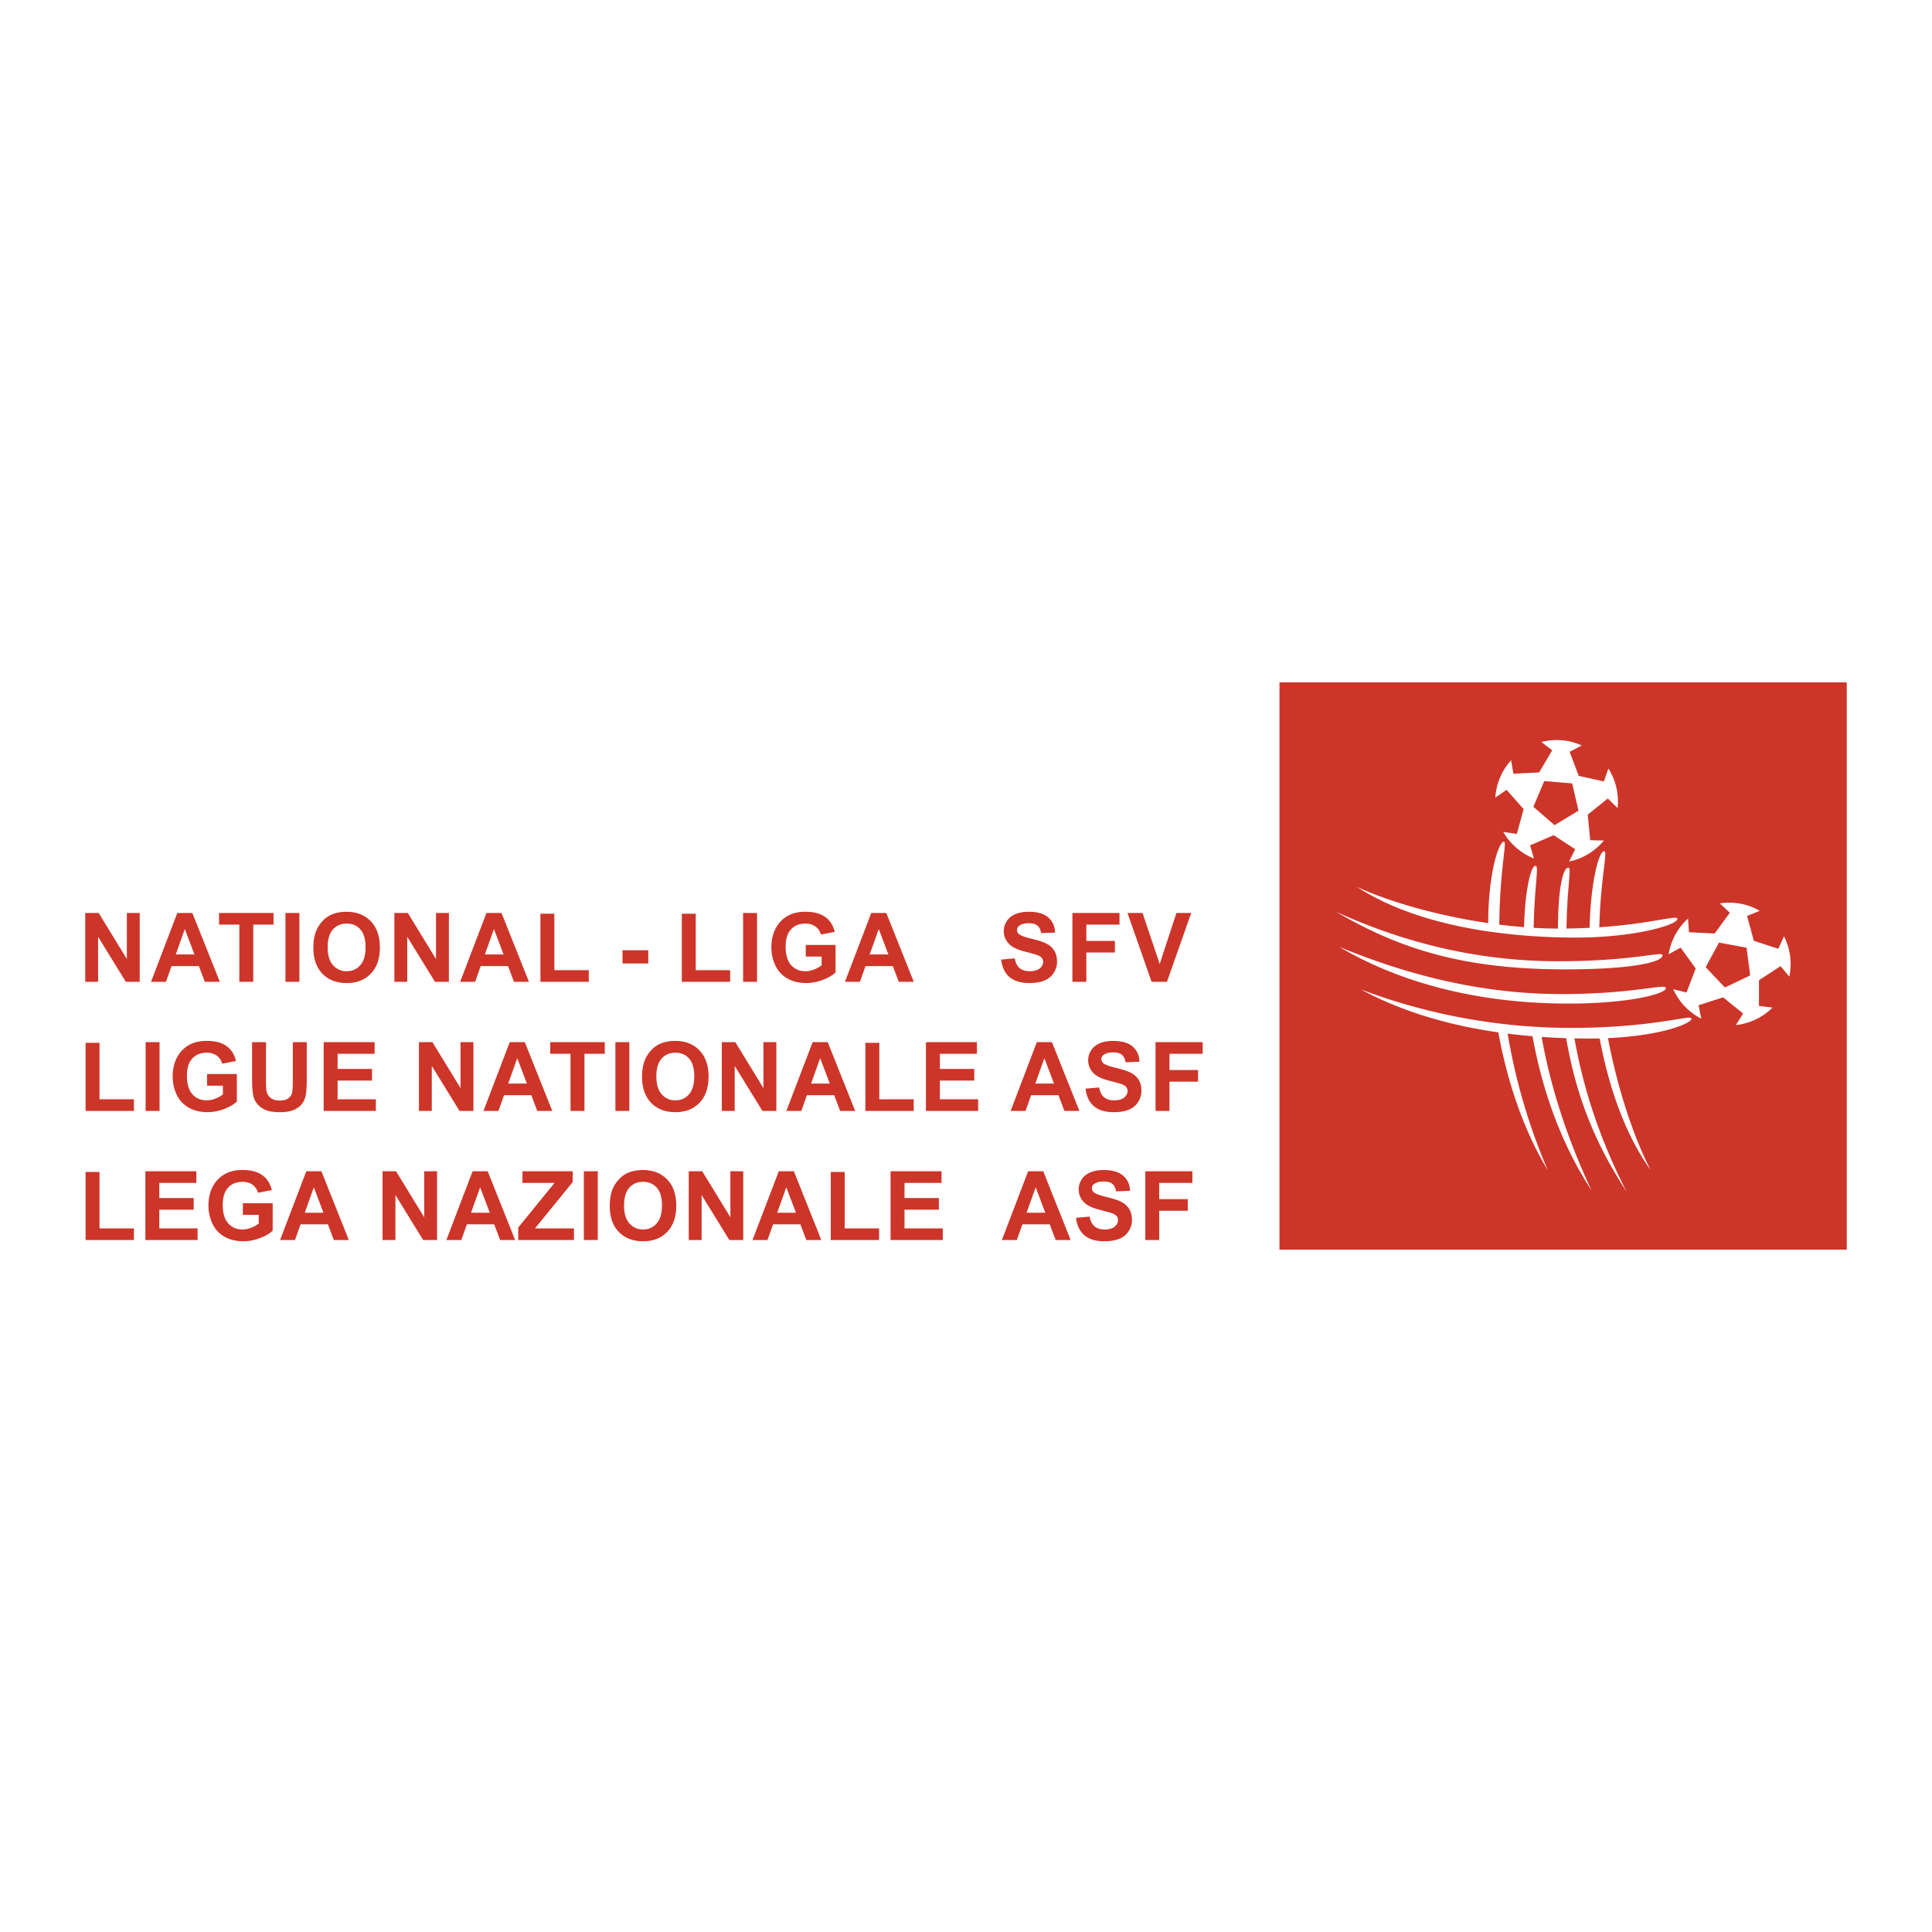
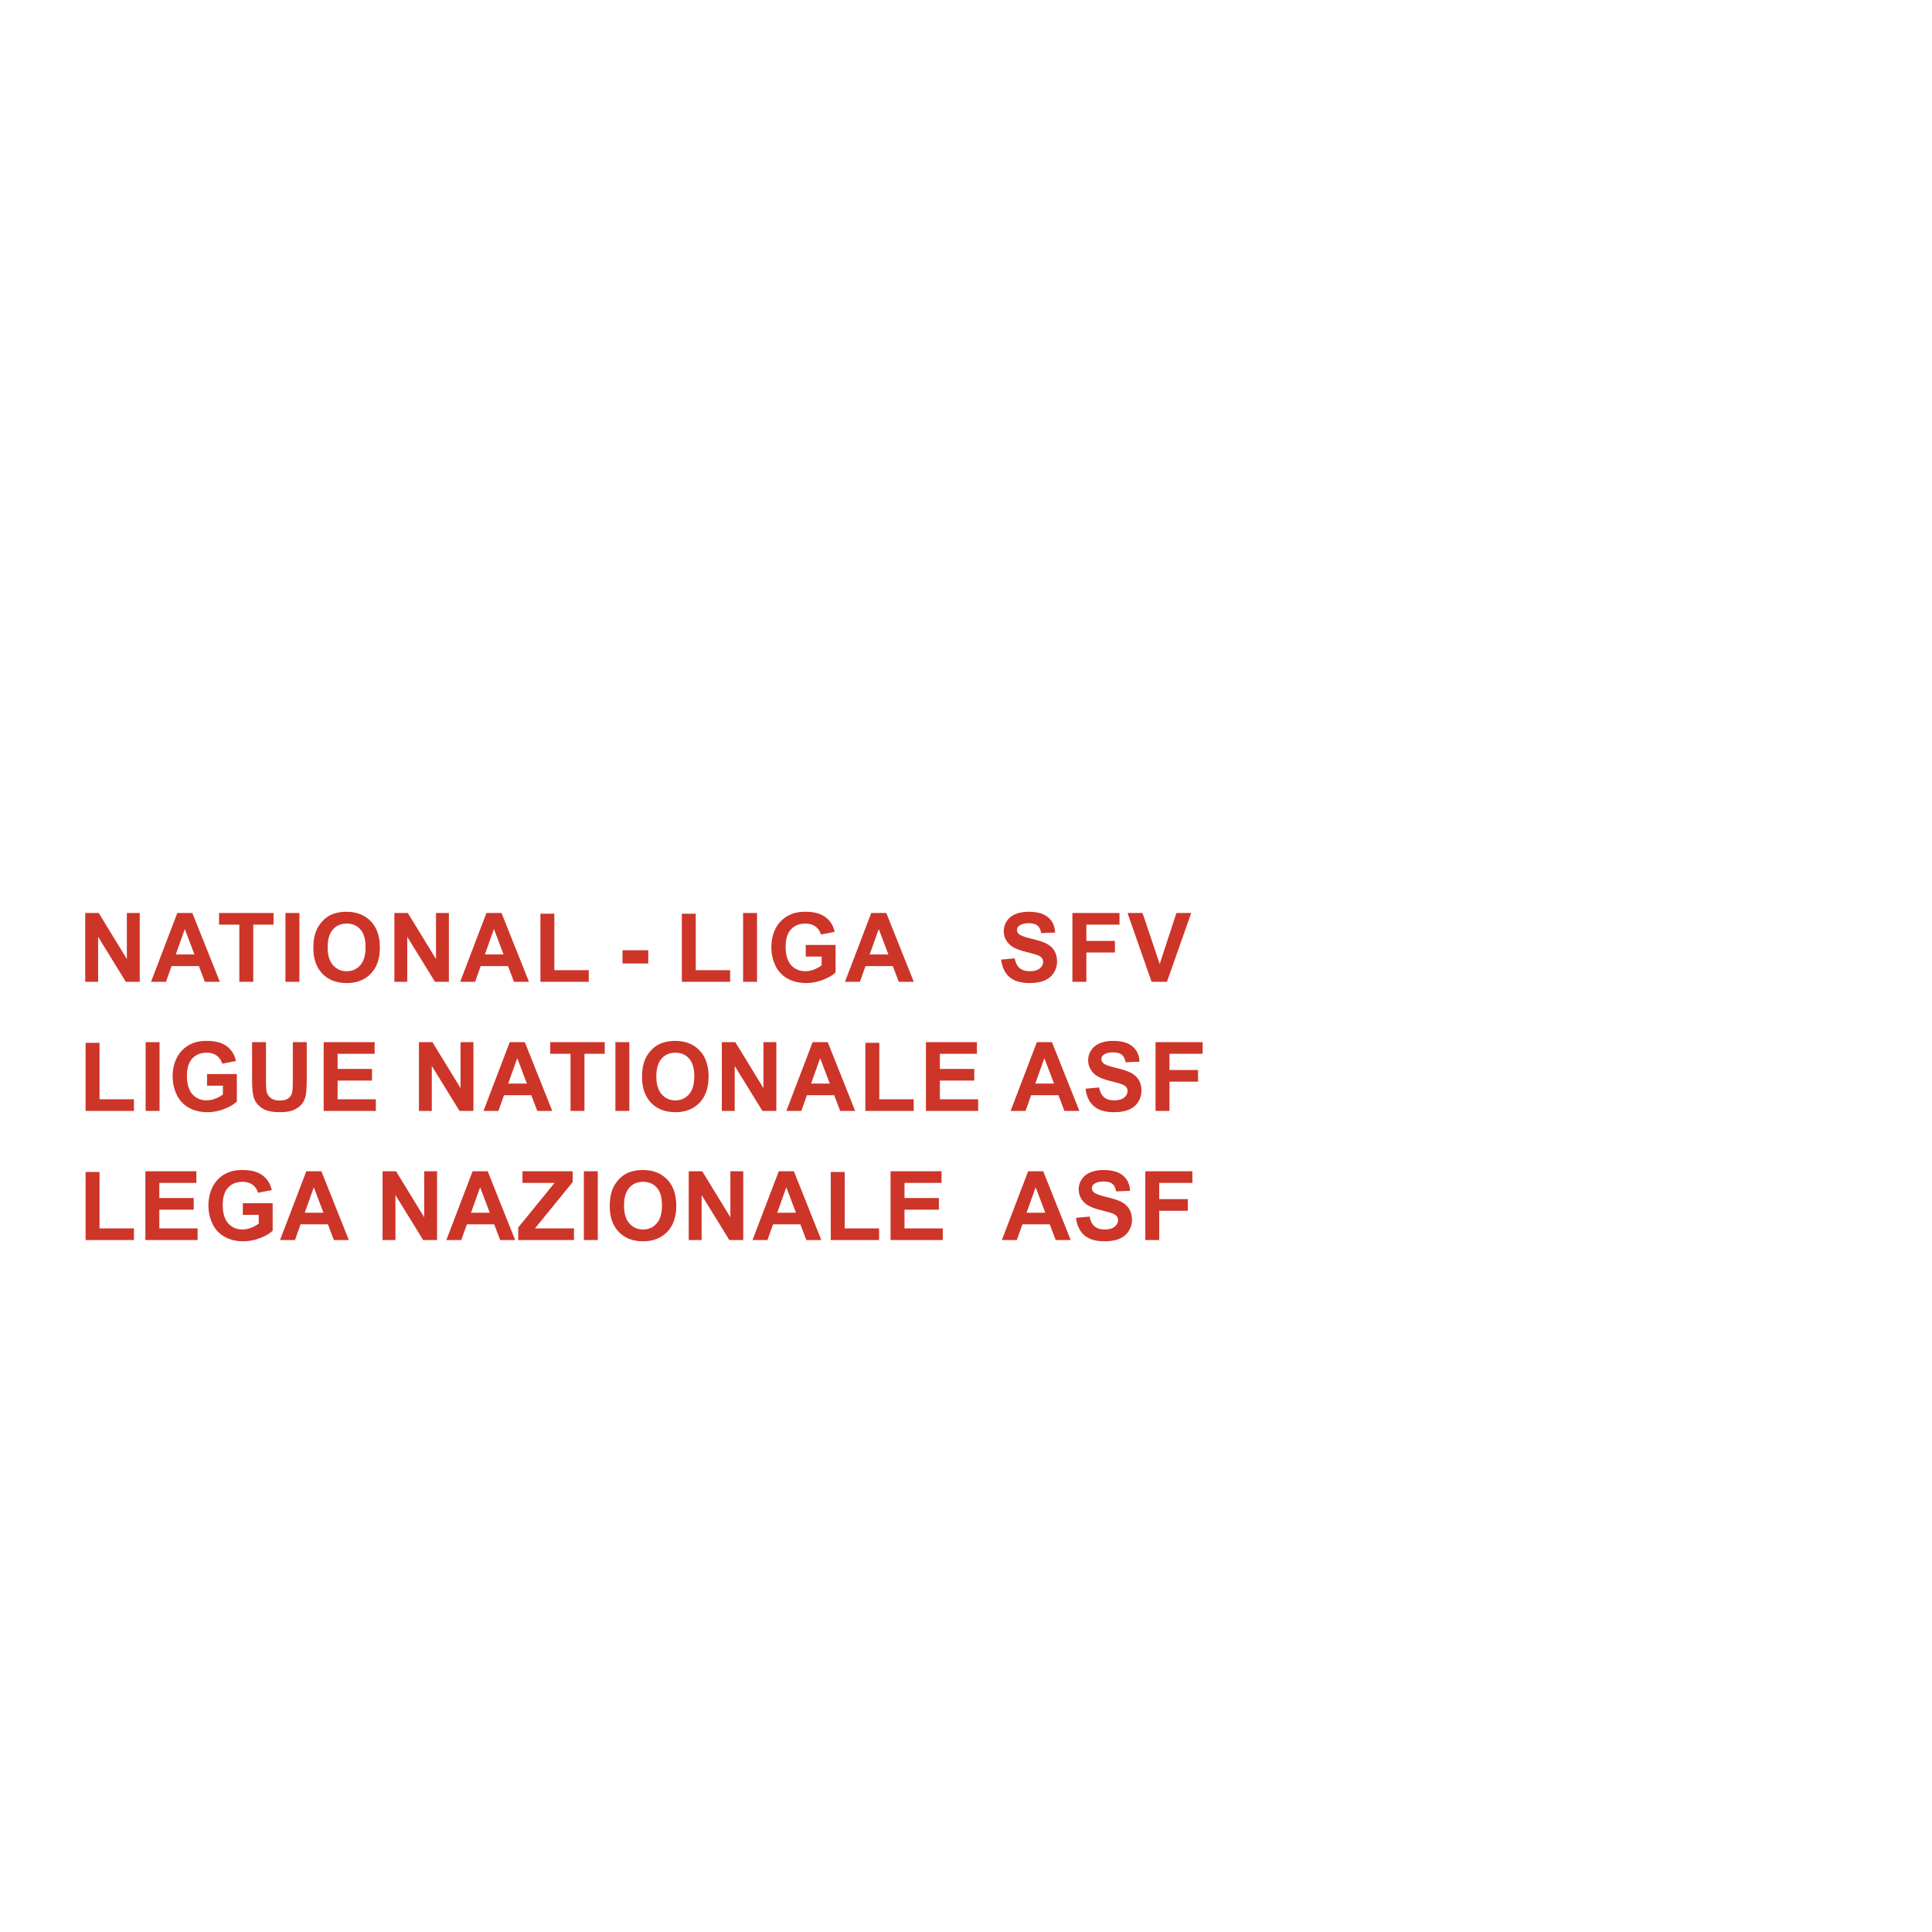
<svg xmlns="http://www.w3.org/2000/svg" width="2500" height="2500" viewBox="0 0 192.756 192.756">
  <g fill-rule="evenodd" clip-rule="evenodd">
    <path fill="#fff" d="M0 0h192.756v192.756H0V0z" />
-     <path fill="#cd3529" d="M184.252 124.676h-56.598V68.079h56.598v56.597zM8.504 97.955v-6.864h1.345l2.808 4.592v-4.592h1.285v6.864h-1.388l-2.765-4.49v4.49H8.504zM17.533 95.227l.905-2.535.962 2.535h-1.867zm1.66-4.136h-1.504l-2.621 6.864h1.49l.56-1.566h2.724l.596 1.566h1.494l-2.739-6.864zM23.878 97.955v-5.703h-2.024v-1.161h5.438v1.161h-2.024v5.703h-1.39zM28.479 97.955v-6.864h1.39v6.864h-1.39zM33.212 92.738c.348-.394.807-.591 1.376-.591s1.025.195 1.369.584c.344.389.516.978.516 1.769 0 .8-.176 1.399-.529 1.799-.353.4-.805.6-1.355.6a1.74 1.74 0 0 1-1.362-.604c-.357-.404-.536-.996-.536-1.777-.001-.793.173-1.387.521-1.78zm-1.047 4.405c.601.623 1.409.936 2.426.936 1.004 0 1.807-.314 2.408-.941.601-.626.9-1.495.9-2.604 0-1.119-.303-1.993-.908-2.622-.605-.628-1.411-.943-2.419-.943-.557 0-1.048.091-1.474.272a2.667 2.667 0 0 0-.884.619 3.228 3.228 0 0 0-.637.943c-.208.475-.312 1.062-.312 1.763-.001 1.093.299 1.954.9 2.577zM39.347 97.955v-6.864h1.345l2.808 4.592v-4.592h1.285v6.864h-1.388l-2.766-4.49v4.49h-1.284zM48.375 95.227l.905-2.535.962 2.535h-1.867zm1.661-4.136h-1.504l-2.621 6.864h1.49l.56-1.566h2.724l.595 1.566h1.495l-2.739-6.864zM53.918 97.955v-6.793h1.39v5.631h3.432v1.162h-4.822zM62.107 96.125v-1.32h2.57v1.32h-2.57zM68.025 97.955v-6.793h1.39v5.631h3.432v1.162h-4.822zM74.139 97.955v-6.864h1.39v6.864h-1.39zM80.391 95.438v-1.161h2.974v2.743c-.29.279-.709.525-1.259.738s-1.106.32-1.67.32c-.716 0-1.341-.15-1.874-.453a2.864 2.864 0 0 1-1.201-1.294 4.196 4.196 0 0 1-.402-1.832c0-.716.149-1.353.448-1.909a3.032 3.032 0 0 1 1.313-1.281c.439-.228.986-.342 1.64-.342.851 0 1.515.178 1.993.533.479.355.786.847.923 1.473l-1.373.264c-.097-.337-.278-.603-.545-.798s-.599-.293-.998-.293c-.604 0-1.085.193-1.442.579s-.535.958-.535 1.717c0 .819.181 1.433.543 1.842.362.408.836.613 1.423.613.29 0 .581-.057.874-.172.291-.113.542-.252.751-.414v-.875h-1.583v.002zM86.768 95.227l.905-2.535.962 2.535h-1.867zm1.66-4.136h-1.504l-2.621 6.864h1.49l.56-1.566h2.724l.595 1.566h1.495l-2.739-6.864zM99.885 95.737l1.355-.124c.08.443.244.767.49.974.248.207.582.311 1.002.311.443 0 .777-.092 1.004-.279.225-.186.338-.402.338-.652a.617.617 0 0 0-.143-.408c-.096-.112-.26-.21-.496-.293a16.941 16.941 0 0 0-1.104-.304c-.738-.187-1.256-.416-1.555-.685-.418-.379-.629-.841-.629-1.387 0-.351.1-.679.297-.985s.482-.538.855-.698c.371-.159.82-.24 1.346-.24.859 0 1.506.189 1.939.566.434.377.662.881.684 1.511l-1.391.053c-.059-.35-.186-.602-.379-.755-.193-.154-.484-.23-.873-.23-.398 0-.713.083-.939.248a.526.526 0 0 0-.014.841c.174.146.598.301 1.27.462s1.17.328 1.492.498c.32.17.574.403.756.698.182.295.271.66.271 1.095 0 .393-.109.762-.328 1.106-.217.344-.527.6-.926.766-.398.168-.896.252-1.492.252-.867 0-1.533-.199-1.998-.598s-.74-.98-.832-1.743zM106.994 97.955v-6.864h4.699v1.161h-3.308v1.62h2.851v1.161h-2.851v2.922h-1.391zM114.895 97.955l-2.403-6.864h1.5l1.713 5.087 1.666-5.087h1.475l-2.418 6.864h-1.533zM8.539 110.838v-6.795H9.93v5.633h3.431v1.162H8.539zM14.529 110.838v-6.865h1.39v6.865h-1.39zM20.657 108.32v-1.162h2.974v2.744c-.29.279-.709.525-1.259.738s-1.106.32-1.67.32c-.716 0-1.341-.15-1.874-.453-.533-.303-.934-.734-1.201-1.295s-.401-1.172-.401-1.832c0-.715.149-1.352.448-1.908a3.022 3.022 0 0 1 1.313-1.279c.439-.229.986-.344 1.64-.344.85 0 1.515.178 1.993.533.479.355.786.848.923 1.475l-1.373.264a1.457 1.457 0 0 0-.545-.799c-.267-.195-.599-.293-.998-.293-.604 0-1.085.193-1.442.578-.357.387-.535.959-.535 1.717 0 .82.181 1.434.542 1.844.362.408.836.613 1.423.613.29 0 .581-.057.873-.172.292-.113.542-.252.751-.416v-.873h-1.582zM25.148 103.973h1.391v3.736c0 .594.017.979.051 1.152.059.283.198.51.419.682.222.17.523.256.907.256.389 0 .683-.08.881-.242a.96.96 0 0 0 .356-.596c.04-.234.061-.625.061-1.172v-3.816h1.39v3.609c0 .824-.038 1.406-.112 1.748-.075.34-.212.627-.413.861s-.469.422-.805.561c-.336.139-.775.209-1.316.209-.653 0-1.149-.076-1.487-.229a2.114 2.114 0 0 1-.8-.59 1.89 1.89 0 0 1-.387-.762c-.09-.395-.135-.975-.135-1.742v-3.665h-.001zM32.292 110.838v-6.865h5.085v1.162h-3.695v1.513h3.431v1.163h-3.431v1.865H37.5v1.162h-5.208zM41.796 110.838v-6.865h1.346l2.808 4.591v-4.591h1.284v6.865h-1.387l-2.766-4.49v4.49h-1.285zM50.701 108.109l.905-2.535.963 2.535h-1.868zm1.66-4.136h-1.504l-2.621 6.865h1.49l.56-1.566h2.724l.595 1.566H55.1l-2.739-6.865zM56.921 110.838v-5.703h-2.023v-1.162h5.437v1.162h-2.023v5.703h-1.391zM61.398 110.838v-6.865h1.39v6.865h-1.39zM66.007 105.619c.348-.393.807-.59 1.376-.59.569 0 1.025.195 1.369.584s.516.979.516 1.768c0 .801-.177 1.4-.53 1.801s-.805.6-1.355.6a1.74 1.74 0 0 1-1.363-.605c-.358-.402-.537-.994-.537-1.775.001-.795.176-1.388.524-1.783zm-1.048 4.406c.6.623 1.409.936 2.426.936 1.005 0 1.807-.314 2.407-.941.601-.627.901-1.496.901-2.605 0-1.119-.302-1.992-.908-2.621-.604-.629-1.411-.943-2.419-.943-.557 0-1.048.092-1.475.273-.32.135-.615.34-.884.619a3.239 3.239 0 0 0-.637.941c-.209.477-.312 1.062-.312 1.764.001 1.093.301 1.952.901 2.577zM72.017 110.838v-6.865h1.345l2.808 4.591v-4.591h1.285v6.865h-1.388l-2.766-4.49v4.49h-1.284zM80.921 108.109l.906-2.535.962 2.535h-1.868zm1.66-4.136h-1.504l-2.621 6.865h1.49l.56-1.566h2.724l.595 1.566h1.495l-2.739-6.865zM86.339 110.838v-6.795h1.39v5.633h3.432v1.162h-4.822zM92.381 110.838v-6.865h5.086v1.162h-3.695v1.513h3.431v1.163h-3.431v1.865h3.818v1.162h-5.209zM103.291 108.109l.906-2.535.963 2.535h-1.869zm1.662-4.136h-1.504l-2.621 6.865h1.49l.559-1.566h2.725l.596 1.566h1.494l-2.739-6.865zM108.305 108.619l1.355-.123c.08.441.246.768.492.975s.58.311 1 .311c.443 0 .777-.094 1.004-.279.225-.186.338-.402.338-.652a.607.607 0 0 0-.143-.408c-.094-.111-.26-.209-.496-.293a16.99 16.99 0 0 0-1.104-.305c-.738-.186-1.256-.414-1.555-.684-.418-.381-.629-.842-.629-1.387 0-.352.1-.68.297-.986.197-.305.482-.537.855-.697.371-.16.82-.24 1.346-.24.859 0 1.506.189 1.939.566.436.377.662.881.684 1.512l-1.389.053c-.061-.352-.186-.604-.381-.756-.193-.154-.484-.23-.871-.23-.4 0-.715.082-.941.248a.502.502 0 0 0-.219.426c0 .162.068.301.207.416.174.146.596.301 1.27.461.67.162 1.168.328 1.49.498.32.172.574.404.756.699s.271.66.271 1.094c0 .395-.109.764-.326 1.107-.219.344-.527.6-.928.766-.398.168-.896.252-1.492.252-.867 0-1.533-.199-1.998-.598-.463-.402-.741-.982-.832-1.746zM115.289 110.838v-6.865h4.699v1.162h-3.308v1.619h2.851v1.162h-2.851v2.922h-1.391zM8.539 123.719v-6.793H9.93v5.631h3.431v1.162H8.539zM14.505 123.719v-6.864h5.086v1.163h-3.695v1.513h3.431v1.16h-3.431v1.866h3.818v1.162h-5.209zM24.229 121.203v-1.162h2.975v2.744c-.29.279-.709.525-1.26.738a4.586 4.586 0 0 1-1.67.318c-.717 0-1.341-.15-1.874-.453a2.867 2.867 0 0 1-1.201-1.293 4.196 4.196 0 0 1-.402-1.832c0-.715.149-1.352.448-1.908a3.026 3.026 0 0 1 1.313-1.281c.439-.229.986-.342 1.641-.342.85 0 1.514.178 1.992.533.479.355.786.846.924 1.473l-1.373.264a1.466 1.466 0 0 0-.545-.799c-.267-.193-.599-.291-.998-.291-.604 0-1.085.193-1.441.578-.357.387-.535.959-.535 1.717 0 .82.181 1.434.542 1.842.362.41.836.615 1.423.615.29 0 .581-.059.873-.172a3.03 3.03 0 0 0 .751-.416v-.873h-1.583zM30.404 120.992l.906-2.535.962 2.535h-1.868zm1.661-4.137h-1.504l-2.621 6.863h1.49l.56-1.566h2.724l.595 1.566h1.495l-2.739-6.863zM38.168 123.719v-6.864h1.346l2.808 4.592v-4.592h1.284v6.864h-1.387l-2.766-4.489v4.489h-1.285zM46.996 120.992l.906-2.535.962 2.535h-1.868zm1.661-4.137h-1.504l-2.621 6.863h1.491l.559-1.566h2.724l.595 1.566h1.495l-2.739-6.863zM51.704 123.719v-1.25l3.623-4.451h-3.201v-1.163h5.016v1.075l-3.766 4.627h3.889v1.162h-5.561zM58.25 123.719v-6.864h1.391v6.864H58.25zM62.783 118.502c.349-.393.807-.59 1.376-.59.569 0 1.025.193 1.37.582.344.391.516.979.516 1.77 0 .799-.177 1.4-.53 1.799-.353.4-.805.602-1.355.602s-1.004-.201-1.362-.605c-.358-.402-.537-.996-.537-1.775-.001-.795.174-1.389.522-1.783zm-1.047 4.404c.6.625 1.408.936 2.426.936 1.004 0 1.807-.312 2.407-.939s.901-1.496.901-2.605c0-1.119-.302-1.992-.907-2.621s-1.412-.943-2.419-.943c-.557 0-1.048.092-1.475.271-.32.135-.615.342-.884.619a3.275 3.275 0 0 0-.637.943c-.208.475-.312 1.062-.312 1.764-.001 1.093.299 1.952.9 2.575zM68.716 123.719v-6.864h1.346l2.808 4.592v-4.592h1.284v6.864h-1.387l-2.766-4.489v4.489h-1.285zM77.544 120.992l.906-2.535.962 2.535h-1.868zm1.661-4.137H77.7l-2.621 6.863h1.49l.56-1.566h2.724l.595 1.566h1.495l-2.738-6.863zM82.886 123.719v-6.793h1.39v5.631h3.432v1.162h-4.822zM88.852 123.719v-6.864h5.086v1.163h-3.696v1.513h3.431v1.16h-3.431v1.866h3.819v1.162h-5.209zM102.422 120.992l.906-2.535.961 2.535h-1.867zm1.66-4.137h-1.504l-2.621 6.863h1.49l.561-1.566h2.723l.596 1.566h1.494l-2.739-6.863zM107.357 121.502l1.357-.123c.08.441.244.766.49.975.248.207.58.311 1 .311.443 0 .779-.094 1.004-.279s.338-.404.338-.652a.603.603 0 0 0-.143-.408c-.094-.111-.26-.209-.496-.293-.16-.057-.527-.158-1.102-.305-.738-.188-1.258-.416-1.555-.686-.42-.379-.629-.842-.629-1.387 0-.35.098-.678.297-.984.195-.305.482-.537.854-.697s.82-.24 1.346-.24c.859 0 1.506.189 1.941.566.434.377.662.881.684 1.51l-1.391.053c-.059-.35-.186-.602-.379-.754-.195-.154-.486-.23-.873-.23-.4 0-.715.082-.939.248a.496.496 0 0 0-.219.424.52.52 0 0 0 .205.416c.174.146.598.301 1.27.463s1.168.328 1.49.498.574.404.756.699.273.66.273 1.094c0 .395-.109.762-.328 1.105-.219.346-.527.6-.926.768-.4.166-.898.25-1.494.25-.867 0-1.533-.199-1.998-.598s-.741-.98-.833-1.744zM114.268 123.719v-6.864h4.697v1.163h-3.309v1.619h2.852v1.16h-2.852v2.922h-1.388z" />
-     <path d="M169.471 100.293l2.443-.787 1.998 1.611-.723 1.156a6.12 6.12 0 0 0 3.654-1.744l-1.354-.166.006-2.566 2.15-1.404.875 1.045c.01-.047.021-.092.029-.137a6.093 6.093 0 0 0-.557-3.878l-.576 1.237-2.439-.8-.67-2.478 1.266-.511a6.062 6.062 0 0 0-1.93-.708 6.1 6.1 0 0 0-2.055-.031l1 .931-1.516 2.073-2.562-.128-.096-1.361a6.087 6.087 0 0 0-1.908 3.42c-.01.046-.016.092-.023.138l1.193-.662 1.504 2.081-.914 2.399-1.324-.33a6.129 6.129 0 0 0 2.789 2.938l-.26-1.338zm2.035-6.252l2.746.509.365 2.769-2.521 1.203-1.922-2.026 1.332-2.455zM155.775 99.178c7.133 0 10.23-1.033 10.418-.635.252.533-3.402 1.584-9.715 1.584-7.789 0-15.908-1.561-22.877-5.667 8.659 3.591 16.026 4.718 22.174 4.718z" fill="#fff" />
+     <path fill="#cd3529" d="M184.252 124.676h-56.598h56.598v56.597zM8.504 97.955v-6.864h1.345l2.808 4.592v-4.592h1.285v6.864h-1.388l-2.765-4.49v4.49H8.504zM17.533 95.227l.905-2.535.962 2.535h-1.867zm1.66-4.136h-1.504l-2.621 6.864h1.49l.56-1.566h2.724l.596 1.566h1.494l-2.739-6.864zM23.878 97.955v-5.703h-2.024v-1.161h5.438v1.161h-2.024v5.703h-1.39zM28.479 97.955v-6.864h1.39v6.864h-1.39zM33.212 92.738c.348-.394.807-.591 1.376-.591s1.025.195 1.369.584c.344.389.516.978.516 1.769 0 .8-.176 1.399-.529 1.799-.353.4-.805.6-1.355.6a1.74 1.74 0 0 1-1.362-.604c-.357-.404-.536-.996-.536-1.777-.001-.793.173-1.387.521-1.78zm-1.047 4.405c.601.623 1.409.936 2.426.936 1.004 0 1.807-.314 2.408-.941.601-.626.9-1.495.9-2.604 0-1.119-.303-1.993-.908-2.622-.605-.628-1.411-.943-2.419-.943-.557 0-1.048.091-1.474.272a2.667 2.667 0 0 0-.884.619 3.228 3.228 0 0 0-.637.943c-.208.475-.312 1.062-.312 1.763-.001 1.093.299 1.954.9 2.577zM39.347 97.955v-6.864h1.345l2.808 4.592v-4.592h1.285v6.864h-1.388l-2.766-4.49v4.49h-1.284zM48.375 95.227l.905-2.535.962 2.535h-1.867zm1.661-4.136h-1.504l-2.621 6.864h1.49l.56-1.566h2.724l.595 1.566h1.495l-2.739-6.864zM53.918 97.955v-6.793h1.39v5.631h3.432v1.162h-4.822zM62.107 96.125v-1.32h2.57v1.32h-2.57zM68.025 97.955v-6.793h1.39v5.631h3.432v1.162h-4.822zM74.139 97.955v-6.864h1.39v6.864h-1.39zM80.391 95.438v-1.161h2.974v2.743c-.29.279-.709.525-1.259.738s-1.106.32-1.67.32c-.716 0-1.341-.15-1.874-.453a2.864 2.864 0 0 1-1.201-1.294 4.196 4.196 0 0 1-.402-1.832c0-.716.149-1.353.448-1.909a3.032 3.032 0 0 1 1.313-1.281c.439-.228.986-.342 1.64-.342.851 0 1.515.178 1.993.533.479.355.786.847.923 1.473l-1.373.264c-.097-.337-.278-.603-.545-.798s-.599-.293-.998-.293c-.604 0-1.085.193-1.442.579s-.535.958-.535 1.717c0 .819.181 1.433.543 1.842.362.408.836.613 1.423.613.29 0 .581-.057.874-.172.291-.113.542-.252.751-.414v-.875h-1.583v.002zM86.768 95.227l.905-2.535.962 2.535h-1.867zm1.66-4.136h-1.504l-2.621 6.864h1.49l.56-1.566h2.724l.595 1.566h1.495l-2.739-6.864zM99.885 95.737l1.355-.124c.08.443.244.767.49.974.248.207.582.311 1.002.311.443 0 .777-.092 1.004-.279.225-.186.338-.402.338-.652a.617.617 0 0 0-.143-.408c-.096-.112-.26-.21-.496-.293a16.941 16.941 0 0 0-1.104-.304c-.738-.187-1.256-.416-1.555-.685-.418-.379-.629-.841-.629-1.387 0-.351.1-.679.297-.985s.482-.538.855-.698c.371-.159.82-.24 1.346-.24.859 0 1.506.189 1.939.566.434.377.662.881.684 1.511l-1.391.053c-.059-.35-.186-.602-.379-.755-.193-.154-.484-.23-.873-.23-.398 0-.713.083-.939.248a.526.526 0 0 0-.014.841c.174.146.598.301 1.27.462s1.17.328 1.492.498c.32.17.574.403.756.698.182.295.271.66.271 1.095 0 .393-.109.762-.328 1.106-.217.344-.527.6-.926.766-.398.168-.896.252-1.492.252-.867 0-1.533-.199-1.998-.598s-.74-.98-.832-1.743zM106.994 97.955v-6.864h4.699v1.161h-3.308v1.62h2.851v1.161h-2.851v2.922h-1.391zM114.895 97.955l-2.403-6.864h1.5l1.713 5.087 1.666-5.087h1.475l-2.418 6.864h-1.533zM8.539 110.838v-6.795H9.93v5.633h3.431v1.162H8.539zM14.529 110.838v-6.865h1.39v6.865h-1.39zM20.657 108.32v-1.162h2.974v2.744c-.29.279-.709.525-1.259.738s-1.106.32-1.67.32c-.716 0-1.341-.15-1.874-.453-.533-.303-.934-.734-1.201-1.295s-.401-1.172-.401-1.832c0-.715.149-1.352.448-1.908a3.022 3.022 0 0 1 1.313-1.279c.439-.229.986-.344 1.64-.344.85 0 1.515.178 1.993.533.479.355.786.848.923 1.475l-1.373.264a1.457 1.457 0 0 0-.545-.799c-.267-.195-.599-.293-.998-.293-.604 0-1.085.193-1.442.578-.357.387-.535.959-.535 1.717 0 .82.181 1.434.542 1.844.362.408.836.613 1.423.613.29 0 .581-.057.873-.172.292-.113.542-.252.751-.416v-.873h-1.582zM25.148 103.973h1.391v3.736c0 .594.017.979.051 1.152.059.283.198.51.419.682.222.17.523.256.907.256.389 0 .683-.08.881-.242a.96.96 0 0 0 .356-.596c.04-.234.061-.625.061-1.172v-3.816h1.39v3.609c0 .824-.038 1.406-.112 1.748-.075.34-.212.627-.413.861s-.469.422-.805.561c-.336.139-.775.209-1.316.209-.653 0-1.149-.076-1.487-.229a2.114 2.114 0 0 1-.8-.59 1.89 1.89 0 0 1-.387-.762c-.09-.395-.135-.975-.135-1.742v-3.665h-.001zM32.292 110.838v-6.865h5.085v1.162h-3.695v1.513h3.431v1.163h-3.431v1.865H37.5v1.162h-5.208zM41.796 110.838v-6.865h1.346l2.808 4.591v-4.591h1.284v6.865h-1.387l-2.766-4.49v4.49h-1.285zM50.701 108.109l.905-2.535.963 2.535h-1.868zm1.66-4.136h-1.504l-2.621 6.865h1.49l.56-1.566h2.724l.595 1.566H55.1l-2.739-6.865zM56.921 110.838v-5.703h-2.023v-1.162h5.437v1.162h-2.023v5.703h-1.391zM61.398 110.838v-6.865h1.39v6.865h-1.39zM66.007 105.619c.348-.393.807-.59 1.376-.59.569 0 1.025.195 1.369.584s.516.979.516 1.768c0 .801-.177 1.4-.53 1.801s-.805.6-1.355.6a1.74 1.74 0 0 1-1.363-.605c-.358-.402-.537-.994-.537-1.775.001-.795.176-1.388.524-1.783zm-1.048 4.406c.6.623 1.409.936 2.426.936 1.005 0 1.807-.314 2.407-.941.601-.627.901-1.496.901-2.605 0-1.119-.302-1.992-.908-2.621-.604-.629-1.411-.943-2.419-.943-.557 0-1.048.092-1.475.273-.32.135-.615.34-.884.619a3.239 3.239 0 0 0-.637.941c-.209.477-.312 1.062-.312 1.764.001 1.093.301 1.952.901 2.577zM72.017 110.838v-6.865h1.345l2.808 4.591v-4.591h1.285v6.865h-1.388l-2.766-4.49v4.49h-1.284zM80.921 108.109l.906-2.535.962 2.535h-1.868zm1.66-4.136h-1.504l-2.621 6.865h1.49l.56-1.566h2.724l.595 1.566h1.495l-2.739-6.865zM86.339 110.838v-6.795h1.39v5.633h3.432v1.162h-4.822zM92.381 110.838v-6.865h5.086v1.162h-3.695v1.513h3.431v1.163h-3.431v1.865h3.818v1.162h-5.209zM103.291 108.109l.906-2.535.963 2.535h-1.869zm1.662-4.136h-1.504l-2.621 6.865h1.49l.559-1.566h2.725l.596 1.566h1.494l-2.739-6.865zM108.305 108.619l1.355-.123c.08.441.246.768.492.975s.58.311 1 .311c.443 0 .777-.094 1.004-.279.225-.186.338-.402.338-.652a.607.607 0 0 0-.143-.408c-.094-.111-.26-.209-.496-.293a16.99 16.99 0 0 0-1.104-.305c-.738-.186-1.256-.414-1.555-.684-.418-.381-.629-.842-.629-1.387 0-.352.1-.68.297-.986.197-.305.482-.537.855-.697.371-.16.82-.24 1.346-.24.859 0 1.506.189 1.939.566.436.377.662.881.684 1.512l-1.389.053c-.061-.352-.186-.604-.381-.756-.193-.154-.484-.23-.871-.23-.4 0-.715.082-.941.248a.502.502 0 0 0-.219.426c0 .162.068.301.207.416.174.146.596.301 1.27.461.67.162 1.168.328 1.49.498.32.172.574.404.756.699s.271.66.271 1.094c0 .395-.109.764-.326 1.107-.219.344-.527.6-.928.766-.398.168-.896.252-1.492.252-.867 0-1.533-.199-1.998-.598-.463-.402-.741-.982-.832-1.746zM115.289 110.838v-6.865h4.699v1.162h-3.308v1.619h2.851v1.162h-2.851v2.922h-1.391zM8.539 123.719v-6.793H9.93v5.631h3.431v1.162H8.539zM14.505 123.719v-6.864h5.086v1.163h-3.695v1.513h3.431v1.16h-3.431v1.866h3.818v1.162h-5.209zM24.229 121.203v-1.162h2.975v2.744c-.29.279-.709.525-1.26.738a4.586 4.586 0 0 1-1.67.318c-.717 0-1.341-.15-1.874-.453a2.867 2.867 0 0 1-1.201-1.293 4.196 4.196 0 0 1-.402-1.832c0-.715.149-1.352.448-1.908a3.026 3.026 0 0 1 1.313-1.281c.439-.229.986-.342 1.641-.342.85 0 1.514.178 1.992.533.479.355.786.846.924 1.473l-1.373.264a1.466 1.466 0 0 0-.545-.799c-.267-.193-.599-.291-.998-.291-.604 0-1.085.193-1.441.578-.357.387-.535.959-.535 1.717 0 .82.181 1.434.542 1.842.362.41.836.615 1.423.615.29 0 .581-.059.873-.172a3.03 3.03 0 0 0 .751-.416v-.873h-1.583zM30.404 120.992l.906-2.535.962 2.535h-1.868zm1.661-4.137h-1.504l-2.621 6.863h1.49l.56-1.566h2.724l.595 1.566h1.495l-2.739-6.863zM38.168 123.719v-6.864h1.346l2.808 4.592v-4.592h1.284v6.864h-1.387l-2.766-4.489v4.489h-1.285zM46.996 120.992l.906-2.535.962 2.535h-1.868zm1.661-4.137h-1.504l-2.621 6.863h1.491l.559-1.566h2.724l.595 1.566h1.495l-2.739-6.863zM51.704 123.719v-1.25l3.623-4.451h-3.201v-1.163h5.016v1.075l-3.766 4.627h3.889v1.162h-5.561zM58.25 123.719v-6.864h1.391v6.864H58.25zM62.783 118.502c.349-.393.807-.59 1.376-.59.569 0 1.025.193 1.37.582.344.391.516.979.516 1.77 0 .799-.177 1.4-.53 1.799-.353.4-.805.602-1.355.602s-1.004-.201-1.362-.605c-.358-.402-.537-.996-.537-1.775-.001-.795.174-1.389.522-1.783zm-1.047 4.404c.6.625 1.408.936 2.426.936 1.004 0 1.807-.312 2.407-.939s.901-1.496.901-2.605c0-1.119-.302-1.992-.907-2.621s-1.412-.943-2.419-.943c-.557 0-1.048.092-1.475.271-.32.135-.615.342-.884.619a3.275 3.275 0 0 0-.637.943c-.208.475-.312 1.062-.312 1.764-.001 1.093.299 1.952.9 2.575zM68.716 123.719v-6.864h1.346l2.808 4.592v-4.592h1.284v6.864h-1.387l-2.766-4.489v4.489h-1.285zM77.544 120.992l.906-2.535.962 2.535h-1.868zm1.661-4.137H77.7l-2.621 6.863h1.49l.56-1.566h2.724l.595 1.566h1.495l-2.738-6.863zM82.886 123.719v-6.793h1.39v5.631h3.432v1.162h-4.822zM88.852 123.719v-6.864h5.086v1.163h-3.696v1.513h3.431v1.16h-3.431v1.866h3.819v1.162h-5.209zM102.422 120.992l.906-2.535.961 2.535h-1.867zm1.66-4.137h-1.504l-2.621 6.863h1.49l.561-1.566h2.723l.596 1.566h1.494l-2.739-6.863zM107.357 121.502l1.357-.123c.08.441.244.766.49.975.248.207.58.311 1 .311.443 0 .779-.094 1.004-.279s.338-.404.338-.652a.603.603 0 0 0-.143-.408c-.094-.111-.26-.209-.496-.293-.16-.057-.527-.158-1.102-.305-.738-.188-1.258-.416-1.555-.686-.42-.379-.629-.842-.629-1.387 0-.35.098-.678.297-.984.195-.305.482-.537.854-.697s.82-.24 1.346-.24c.859 0 1.506.189 1.941.566.434.377.662.881.684 1.51l-1.391.053c-.059-.35-.186-.602-.379-.754-.195-.154-.486-.23-.873-.23-.4 0-.715.082-.939.248a.496.496 0 0 0-.219.424.52.52 0 0 0 .205.416c.174.146.598.301 1.27.463s1.168.328 1.49.498.574.404.756.699.273.66.273 1.094c0 .395-.109.762-.328 1.105-.219.346-.527.6-.926.768-.4.166-.898.25-1.494.25-.867 0-1.533-.199-1.998-.598s-.741-.98-.833-1.744zM114.268 123.719v-6.864h4.697v1.163h-3.309v1.619h2.852v1.16h-2.852v2.922h-1.388z" />
    <path d="M155.459 95.904c7.496 0 10.418-1.04 10.418-.599 0 .681-2.992 1.408-9.715 1.408-9.727 0-16.248-1.854-22.842-5.737 8.422 3.836 15.932 4.928 22.139 4.928zM152.012 80.723l-.676 2.478-1.352-.201a6.13 6.13 0 0 0 3.062 2.652l-.391-1.308 2.355-1.021 2.146 1.407-.605 1.221c.045-.009.09-.017.137-.028a6.093 6.093 0 0 0 3.33-2.063l-1.363-.032-.244-2.555 2.002-1.607.975.956a6.124 6.124 0 0 0-.918-3.946l-.453 1.289-2.506-.558-.91-2.401 1.211-.631a6.085 6.085 0 0 0-4.033-.345l1.082.827-1.305 2.211-2.564.123-.227-1.345a6.13 6.13 0 0 0-1.578 3.731l1.123-.776 1.702 1.922zm2.06-2.799l2.783.238.633 2.72-2.391 1.443-2.111-1.829 1.086-2.572zM168.729 101.57c-.266-.264-4.178.984-11.967.984-8.355 0-15.582-1.781-20.979-3.836 4.479 2.426 9.369 3.66 13.703 4.281.805 4.371 2.264 9.318 4.949 13.781a59.255 59.255 0 0 1-4.018-13.656c.855.109 1.686.193 2.48.26.977 5.398 2.832 10.693 5.891 15.383-2.635-5.621-4.164-10.723-4.977-15.312.865.059 1.686.098 2.447.121 1.016 5.957 2.979 10.645 6.023 15.314-2.811-5.494-4.381-10.637-5.199-15.293.539.01 1.043.014 1.508.014.344 0 .678-.004 1.006-.012.832 4.414 2.342 9.297 5.09 13.139-1.701-3.268-3.314-8.164-4.258-13.166 5.738-.252 8.668-1.634 8.301-2.002z" fill="#fff" />
    <path d="M159.562 92.513c.133-5.134.895-7.61.473-7.591-.547.024-1.352 3.28-1.438 7.646-.725.037-1.492.062-2.311.073.068-4.301.535-6.094.193-6.079-.539.025-1.021 1.941-1.045 6.084-.793 0-1.604-.027-2.424-.075.078-4.138.535-6.048.221-6.179-.428-.179-1.064 2.077-1.178 6.114-.82-.064-1.645-.15-2.471-.254.051-5.31.736-8.046.51-8.254-.377-.344-1.59 2.543-1.621 8.102-4.959-.727-9.822-2.099-13.111-3.624 6.945 4.505 16.916 5.068 21.914 5.068 5.574 0 10.08-1.217 10.08-1.866.001-.428-2.508.48-7.792.835z" fill="#fff" />
  </g>
</svg>